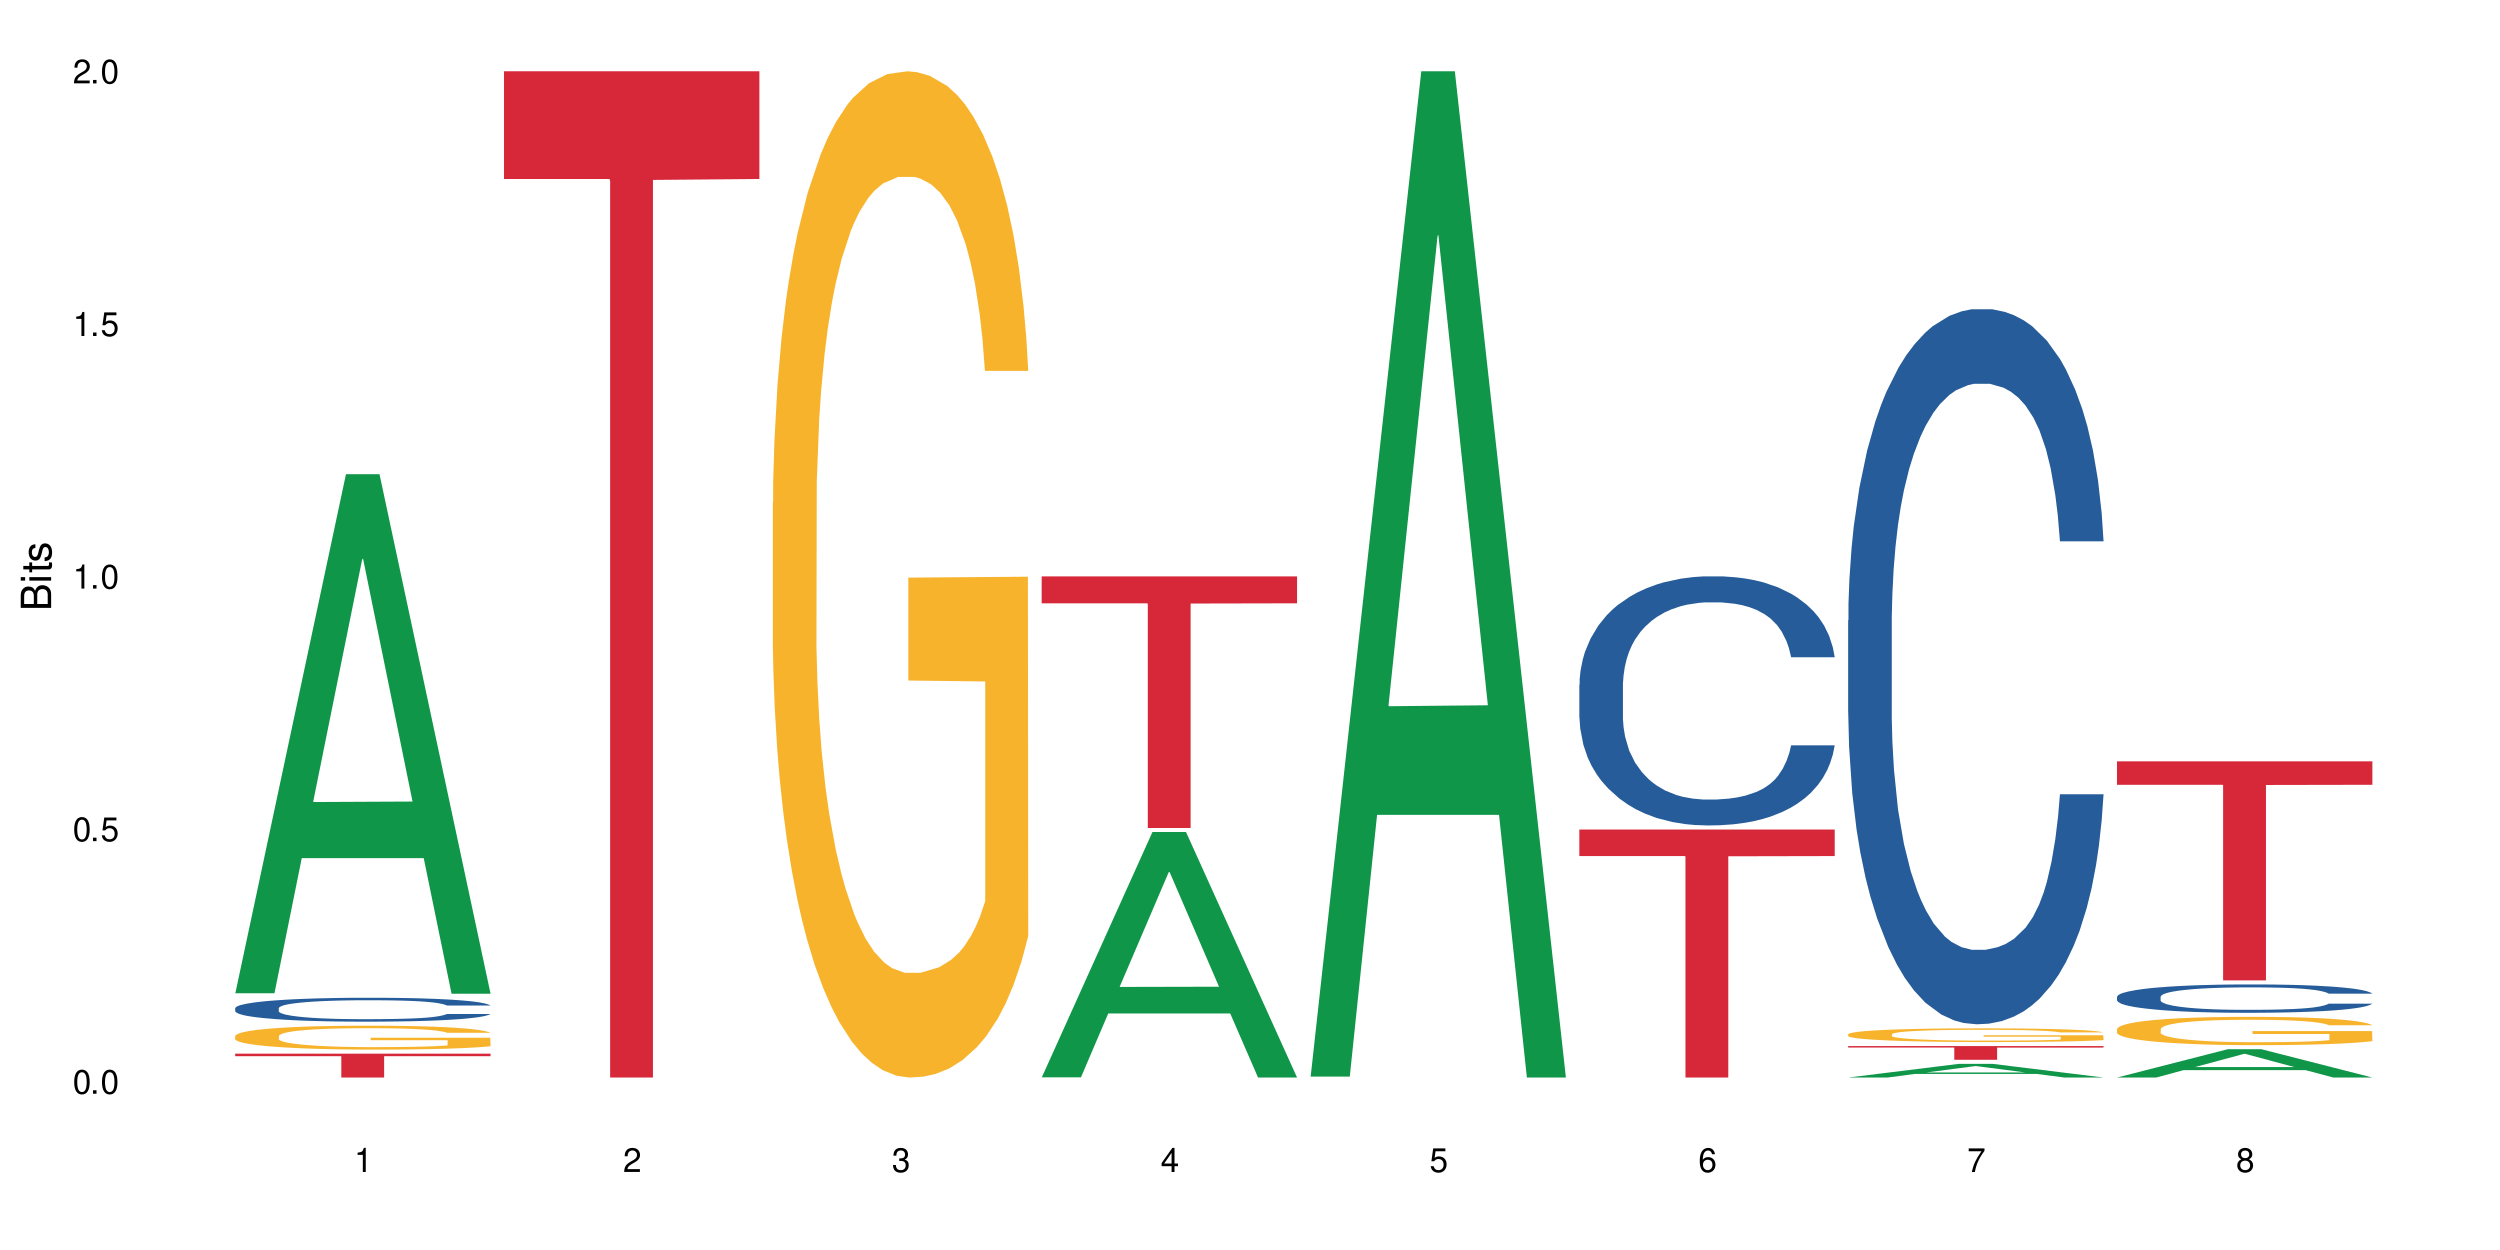
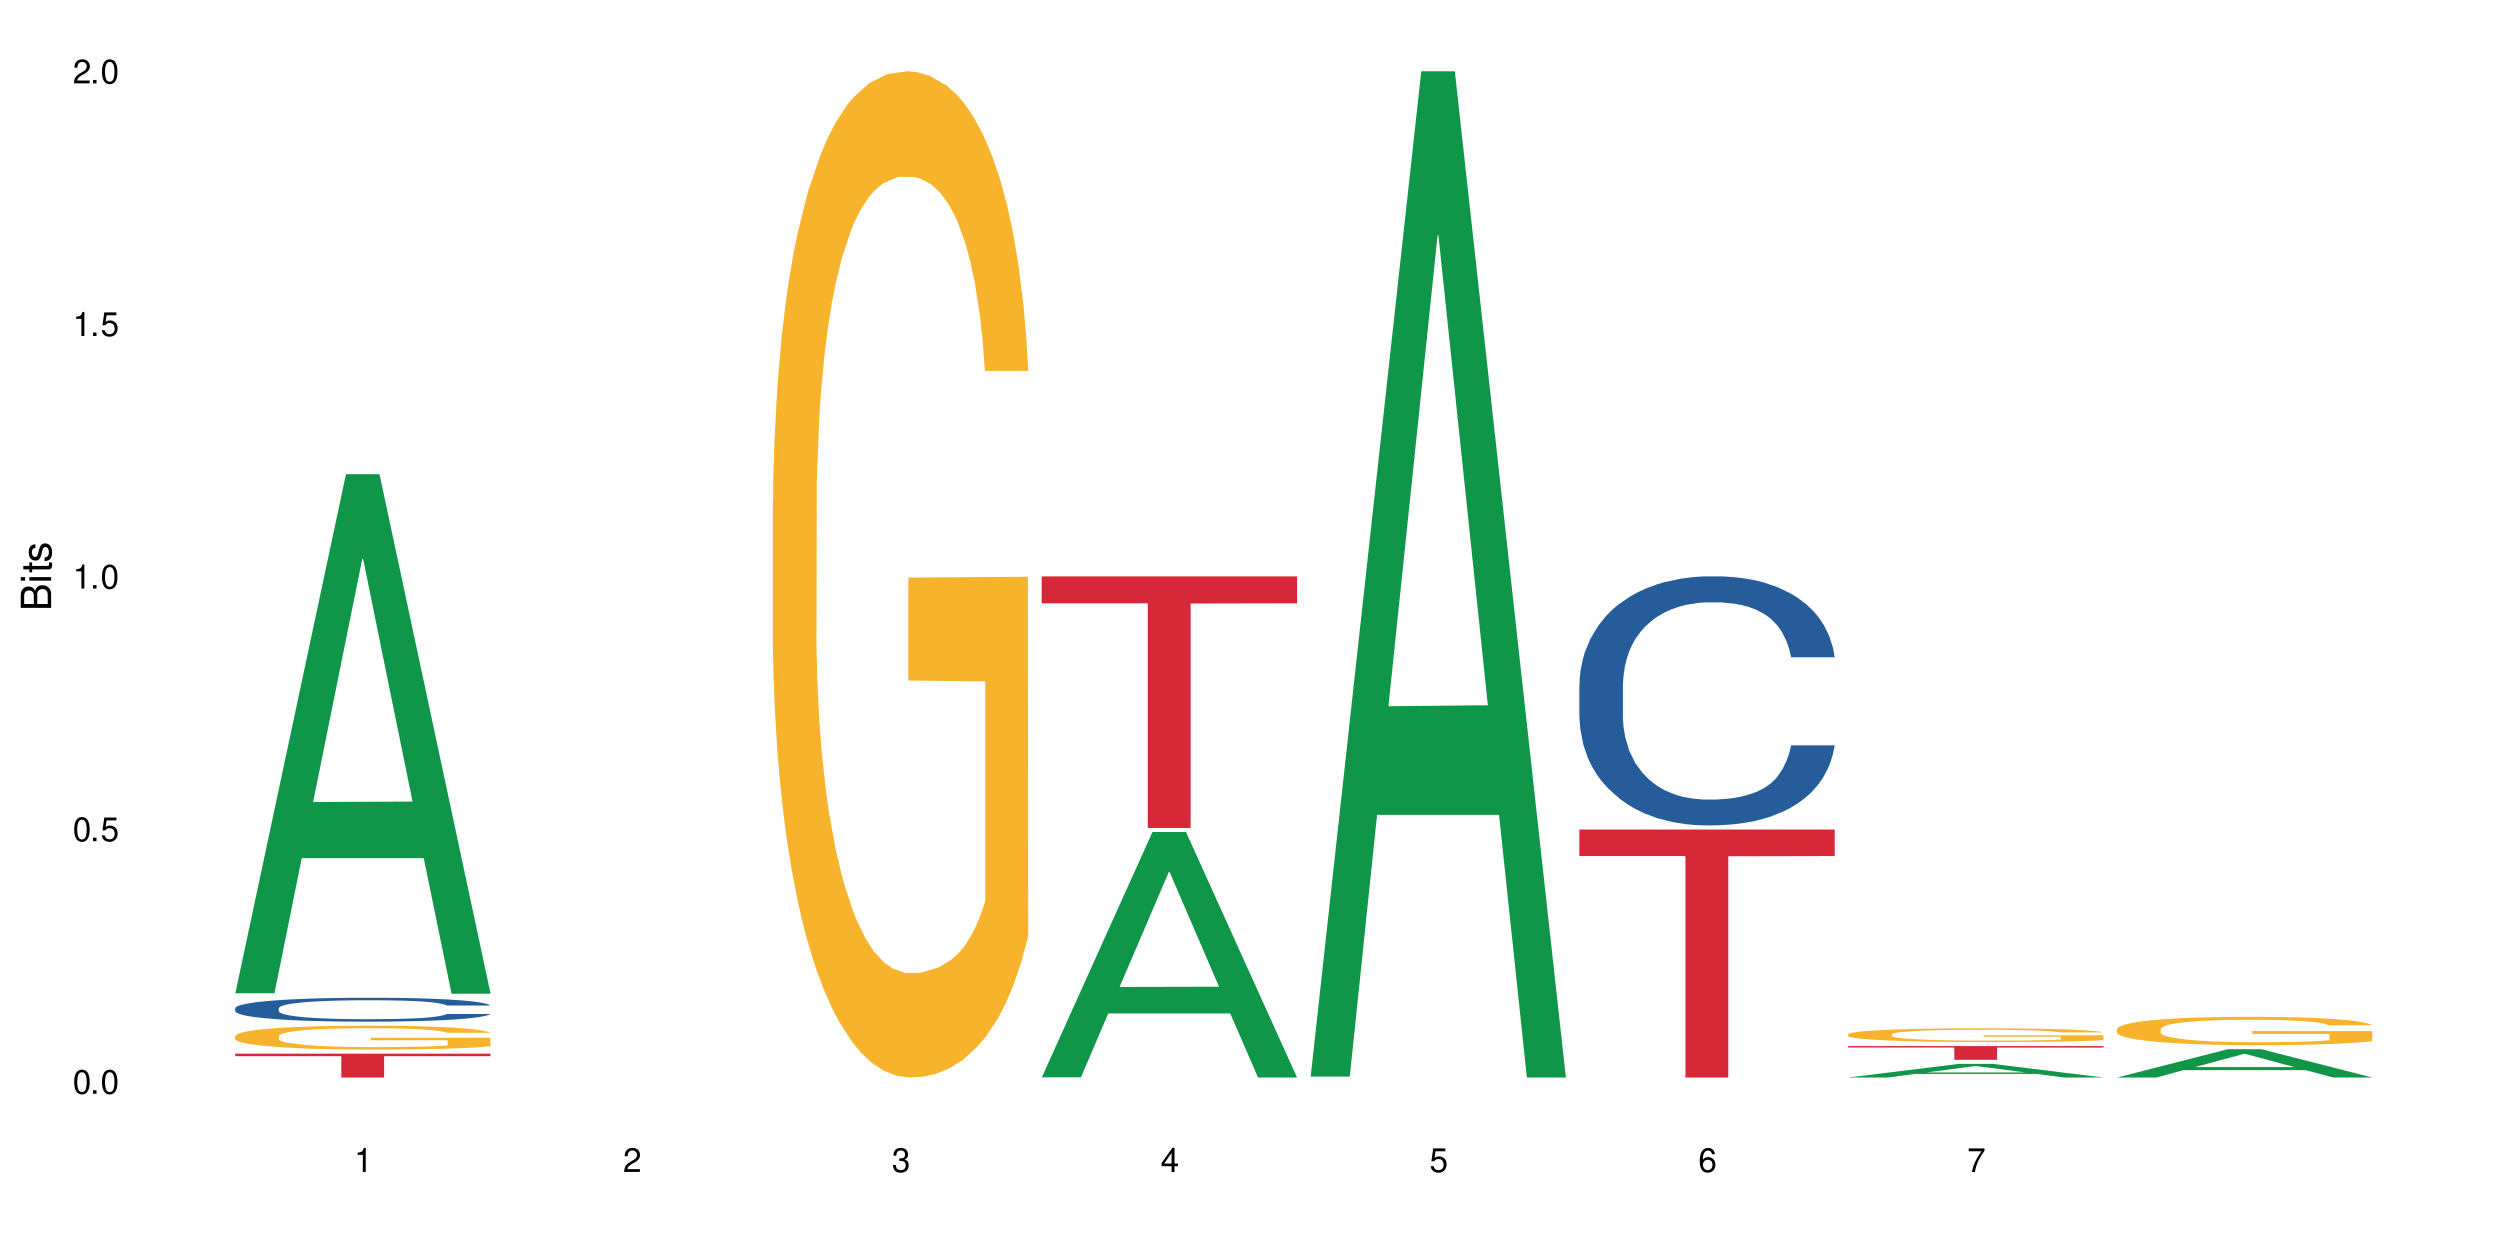
<svg xmlns="http://www.w3.org/2000/svg" xmlns:xlink="http://www.w3.org/1999/xlink" width="720" height="360" viewBox="0 0 720 360">
  <defs>
    <g>
      <g id="glyph-0-0">
</g>
      <g id="glyph-0-1">
        <path d="M 2.641 -6.938 C 2 -6.938 1.422 -6.656 1.078 -6.172 C 0.641 -5.562 0.406 -4.641 0.406 -3.359 C 0.406 -1.016 1.188 0.219 2.641 0.219 C 4.078 0.219 4.859 -1.016 4.859 -3.297 C 4.859 -4.641 4.656 -5.547 4.203 -6.172 C 3.844 -6.656 3.281 -6.938 2.641 -6.938 Z M 2.641 -6.188 C 3.547 -6.188 4 -5.25 4 -3.375 C 4 -1.406 3.562 -0.484 2.625 -0.484 C 1.734 -0.484 1.281 -1.438 1.281 -3.344 C 1.281 -5.25 1.734 -6.188 2.641 -6.188 Z M 2.641 -6.188 " />
      </g>
      <g id="glyph-0-2">
        <path d="M 1.828 -1 L 0.828 -1 L 0.828 0 L 1.828 0 Z M 1.828 -1 " />
      </g>
      <g id="glyph-0-3">
        <path d="M 4.562 -6.797 L 1.062 -6.797 L 0.547 -3.094 L 1.328 -3.094 C 1.719 -3.562 2.047 -3.734 2.578 -3.734 C 3.484 -3.734 4.062 -3.109 4.062 -2.094 C 4.062 -1.125 3.484 -0.531 2.578 -0.531 C 1.828 -0.531 1.375 -0.906 1.188 -1.672 L 0.328 -1.672 C 0.453 -1.109 0.547 -0.844 0.75 -0.594 C 1.125 -0.078 1.828 0.219 2.594 0.219 C 3.969 0.219 4.922 -0.781 4.922 -2.219 C 4.922 -3.562 4.031 -4.484 2.719 -4.484 C 2.25 -4.484 1.859 -4.359 1.469 -4.062 L 1.734 -5.969 L 4.562 -5.969 Z M 4.562 -6.797 " />
      </g>
      <g id="glyph-0-4">
        <path d="M 2.484 -4.938 L 2.484 0 L 3.328 0 L 3.328 -6.938 L 2.766 -6.938 C 2.469 -5.875 2.281 -5.734 0.984 -5.562 L 0.984 -4.938 Z M 2.484 -4.938 " />
      </g>
      <g id="glyph-0-5">
        <path d="M 4.859 -0.828 L 1.281 -0.828 C 1.359 -1.406 1.672 -1.781 2.5 -2.281 L 3.469 -2.828 C 4.406 -3.344 4.906 -4.062 4.906 -4.906 C 4.906 -5.484 4.672 -6.031 4.266 -6.406 C 3.859 -6.766 3.375 -6.938 2.719 -6.938 C 1.859 -6.938 1.219 -6.625 0.844 -6.031 C 0.609 -5.672 0.5 -5.234 0.484 -4.531 L 1.328 -4.531 C 1.359 -5.016 1.406 -5.281 1.531 -5.516 C 1.75 -5.938 2.188 -6.203 2.703 -6.203 C 3.469 -6.203 4.031 -5.641 4.031 -4.891 C 4.031 -4.344 3.719 -3.859 3.125 -3.516 L 2.234 -3 C 0.812 -2.172 0.406 -1.531 0.328 -0.016 L 4.859 -0.016 Z M 4.859 -0.828 " />
      </g>
      <g id="glyph-0-6">
        <path d="M 2.125 -3.188 L 2.578 -3.188 C 3.5 -3.188 3.984 -2.766 3.984 -1.922 C 3.984 -1.062 3.469 -0.531 2.594 -0.531 C 1.656 -0.531 1.203 -1 1.156 -2.016 L 0.312 -2.016 C 0.344 -1.453 0.438 -1.094 0.609 -0.781 C 0.953 -0.109 1.625 0.219 2.547 0.219 C 3.953 0.219 4.859 -0.625 4.859 -1.938 C 4.859 -2.828 4.516 -3.297 3.703 -3.594 C 4.344 -3.844 4.656 -4.328 4.656 -5.031 C 4.656 -6.219 3.875 -6.938 2.578 -6.938 C 1.203 -6.938 0.484 -6.172 0.453 -4.703 L 1.297 -4.703 C 1.312 -5.125 1.344 -5.359 1.453 -5.578 C 1.641 -5.969 2.062 -6.203 2.594 -6.203 C 3.344 -6.203 3.797 -5.75 3.797 -5 C 3.797 -4.516 3.609 -4.219 3.25 -4.047 C 3.016 -3.953 2.703 -3.922 2.125 -3.906 Z M 2.125 -3.188 " />
      </g>
      <g id="glyph-0-7">
        <path d="M 3.141 -1.672 L 3.141 0 L 3.984 0 L 3.984 -1.672 L 4.984 -1.672 L 4.984 -2.438 L 3.984 -2.438 L 3.984 -6.938 L 3.359 -6.938 L 0.266 -2.578 L 0.266 -1.672 Z M 3.141 -2.438 L 1 -2.438 L 3.141 -5.5 Z M 3.141 -2.438 " />
      </g>
      <g id="glyph-0-8">
        <path d="M 4.781 -5.125 C 4.609 -6.266 3.891 -6.938 2.844 -6.938 C 2.094 -6.938 1.422 -6.578 1.031 -5.953 C 0.594 -5.266 0.406 -4.422 0.406 -3.172 C 0.406 -2 0.578 -1.25 0.984 -0.641 C 1.359 -0.078 1.953 0.219 2.703 0.219 C 3.984 0.219 4.922 -0.75 4.922 -2.094 C 4.922 -3.375 4.062 -4.281 2.844 -4.281 C 2.172 -4.281 1.641 -4.031 1.281 -3.516 C 1.281 -5.234 1.828 -6.188 2.797 -6.188 C 3.391 -6.188 3.797 -5.797 3.938 -5.125 Z M 2.734 -3.531 C 3.547 -3.531 4.062 -2.953 4.062 -2.031 C 4.062 -1.156 3.484 -0.531 2.703 -0.531 C 1.922 -0.531 1.328 -1.188 1.328 -2.078 C 1.328 -2.938 1.906 -3.531 2.734 -3.531 Z M 2.734 -3.531 " />
      </g>
      <g id="glyph-0-9">
        <path d="M 4.984 -6.797 L 0.438 -6.797 L 0.438 -5.969 L 4.109 -5.969 C 2.5 -3.656 1.828 -2.234 1.328 0 L 2.219 0 C 2.594 -2.172 3.453 -4.047 4.984 -6.094 Z M 4.984 -6.797 " />
      </g>
      <g id="glyph-0-10">
-         <path d="M 3.75 -3.656 C 4.469 -4.094 4.688 -4.438 4.688 -5.078 C 4.688 -6.172 3.844 -6.938 2.641 -6.938 C 1.438 -6.938 0.594 -6.172 0.594 -5.094 C 0.594 -4.438 0.812 -4.094 1.516 -3.656 C 0.734 -3.266 0.359 -2.703 0.359 -1.922 C 0.359 -0.656 1.281 0.219 2.641 0.219 C 3.984 0.219 4.922 -0.656 4.922 -1.922 C 4.922 -2.703 4.531 -3.266 3.75 -3.656 Z M 2.641 -6.188 C 3.359 -6.188 3.812 -5.75 3.812 -5.062 C 3.812 -4.406 3.344 -3.984 2.641 -3.984 C 1.922 -3.984 1.453 -4.406 1.453 -5.078 C 1.453 -5.75 1.922 -6.188 2.641 -6.188 Z M 2.641 -3.266 C 3.484 -3.266 4.062 -2.719 4.062 -1.906 C 4.062 -1.078 3.484 -0.531 2.625 -0.531 C 1.797 -0.531 1.219 -1.094 1.219 -1.906 C 1.219 -2.719 1.781 -3.266 2.641 -3.266 Z M 2.641 -3.266 " />
-       </g>
+         </g>
      <g id="glyph-1-0">
</g>
      <g id="glyph-1-1">
        <path d="M 0 -0.953 L 0 -4.891 C 0 -5.719 -0.234 -6.344 -0.734 -6.797 C -1.188 -7.234 -1.812 -7.469 -2.5 -7.469 C -3.547 -7.469 -4.188 -7 -4.625 -5.875 C -4.984 -6.688 -5.625 -7.094 -6.531 -7.094 C -7.172 -7.094 -7.734 -6.859 -8.141 -6.391 C -8.562 -5.922 -8.75 -5.344 -8.75 -4.5 L -8.75 -0.953 Z M -4.984 -2.062 L -7.766 -2.062 L -7.766 -4.219 C -7.766 -4.844 -7.688 -5.203 -7.453 -5.5 C -7.219 -5.812 -6.859 -5.969 -6.375 -5.969 C -5.891 -5.969 -5.531 -5.812 -5.297 -5.5 C -5.062 -5.203 -4.984 -4.844 -4.984 -4.219 Z M -0.984 -2.062 L -4 -2.062 L -4 -4.781 C -4 -5.766 -3.438 -6.359 -2.484 -6.359 C -1.547 -6.359 -0.984 -5.766 -0.984 -4.781 Z M -0.984 -2.062 " />
      </g>
      <g id="glyph-1-2">
        <path d="M -6.281 -1.797 L -6.281 -0.797 L 0 -0.797 L 0 -1.797 Z M -8.75 -1.797 L -8.75 -0.797 L -7.484 -0.797 L -7.484 -1.797 Z M -8.75 -1.797 " />
      </g>
      <g id="glyph-1-3">
        <path d="M -6.281 -3.047 L -6.281 -2.016 L -8.016 -2.016 L -8.016 -1.016 L -6.281 -1.016 L -6.281 -0.172 L -5.469 -0.172 L -5.469 -1.016 L -0.719 -1.016 C -0.078 -1.016 0.281 -1.453 0.281 -2.234 C 0.281 -2.5 0.25 -2.719 0.188 -3.047 L -0.641 -3.047 C -0.609 -2.906 -0.594 -2.766 -0.594 -2.562 C -0.594 -2.141 -0.719 -2.016 -1.156 -2.016 L -5.469 -2.016 L -5.469 -3.047 Z M -6.281 -3.047 " />
      </g>
      <g id="glyph-1-4">
        <path d="M -4.531 -5.25 C -5.766 -5.25 -6.469 -4.422 -6.469 -2.969 C -6.469 -1.516 -5.719 -0.562 -4.547 -0.562 C -3.562 -0.562 -3.094 -1.062 -2.734 -2.562 L -2.516 -3.484 C -2.344 -4.188 -2.094 -4.469 -1.641 -4.469 C -1.047 -4.469 -0.641 -3.875 -0.641 -3 C -0.641 -2.453 -0.797 -2 -1.062 -1.75 C -1.25 -1.594 -1.422 -1.531 -1.875 -1.469 L -1.875 -0.406 C -0.422 -0.453 0.281 -1.266 0.281 -2.922 C 0.281 -4.5 -0.5 -5.516 -1.719 -5.516 C -2.656 -5.516 -3.172 -4.984 -3.469 -3.734 L -3.703 -2.766 C -3.891 -1.953 -4.156 -1.609 -4.594 -1.609 C -5.188 -1.609 -5.547 -2.125 -5.547 -2.938 C -5.547 -3.75 -5.203 -4.172 -4.531 -4.203 Z M -4.531 -5.25 " />
      </g>
    </g>
  </defs>
  <rect x="-72" y="-36" width="864" height="432" fill="rgb(100%, 100%, 100%)" fill-opacity="1" />
  <path fill-rule="nonzero" fill="rgb(6.275%, 58.824%, 28.235%)" fill-opacity="1" d="M 67.73 286.055 L 67.809 285.914 L 99.637 136.578 L 109.301 136.578 L 141.281 286.195 L 130.047 286.195 L 122.031 247.141 L 86.906 247.141 L 79.047 286.055 L 67.73 286.055 L 90.285 230.984 L 118.809 230.844 L 104.586 161.023 L 104.43 160.883 L 104.27 161.305 L 90.207 230.844 L 90.285 230.984 Z M 67.73 286.055 " />
  <path fill-rule="nonzero" fill="rgb(14.51%, 36.078%, 60%)" fill-opacity="1" d="M 67.73 290.352 L 67.82 290.348 L 67.82 290.195 L 68.09 289.957 L 68.719 289.652 L 69.344 289.445 L 70.961 289.074 L 73.203 288.715 L 75.535 288.441 L 77.238 288.277 L 78.766 288.152 L 82.262 287.918 L 84.504 287.797 L 86.926 287.691 L 89.887 287.586 L 92.039 287.52 L 96.883 287.422 L 100.469 287.375 L 103.25 287.359 L 109.262 287.359 L 112.848 287.383 L 115.449 287.414 L 118.32 287.465 L 120.742 287.52 L 124.957 287.66 L 128.727 287.836 L 130.43 287.938 L 133.121 288.133 L 135.184 288.32 L 136.617 288.484 L 138.234 288.715 L 139.668 289 L 140.746 289.32 L 141.281 289.59 L 128.727 289.59 L 128.098 289.34 L 127.379 289.145 L 126.035 288.887 L 124.688 288.703 L 122.805 288.523 L 121.102 288.402 L 118.77 288.281 L 116.707 288.207 L 114.555 288.152 L 112.488 288.113 L 108.543 288.074 L 103.969 288.074 L 102.266 288.086 L 98.766 288.137 L 96.883 288.184 L 94.191 288.27 L 92.309 288.352 L 90.066 288.477 L 88.539 288.586 L 86.656 288.75 L 85.312 288.895 L 83.785 289.102 L 82.891 289.258 L 82.082 289.434 L 81.363 289.641 L 80.828 289.863 L 80.469 290.094 L 80.289 290.32 L 80.289 291.297 L 80.469 291.523 L 80.918 291.785 L 82.082 292.172 L 83.785 292.504 L 85.762 292.77 L 87.645 292.957 L 88.719 293.043 L 90.156 293.145 L 92.398 293.27 L 95.629 293.398 L 97.512 293.449 L 100.383 293.496 L 103.34 293.523 L 107.289 293.523 L 110.785 293.496 L 113.117 293.465 L 115.539 293.414 L 118.859 293.309 L 120.922 293.207 L 122.715 293.09 L 124.062 292.969 L 124.957 292.867 L 126.305 292.672 L 127.379 292.461 L 128.188 292.238 L 128.727 292.027 L 141.281 292.027 L 140.746 292.277 L 139.938 292.523 L 139.129 292.707 L 137.875 292.926 L 136.441 293.121 L 134.375 293.34 L 132.672 293.484 L 130.43 293.641 L 128.367 293.762 L 126.125 293.867 L 122.805 293.996 L 120.652 294.059 L 118.32 294.113 L 115.539 294.164 L 112.043 294.207 L 108.273 294.234 L 104.777 294.238 L 101.008 294.227 L 98.227 294.203 L 94.551 294.145 L 89.977 294.031 L 86.656 293.914 L 84.055 293.793 L 81.812 293.668 L 79.301 293.496 L 76.074 293.223 L 74.098 293.008 L 72.754 292.832 L 71.23 292.586 L 70.152 292.367 L 68.898 292.012 L 68 291.566 L 67.73 291.219 Z M 67.73 290.352 " />
  <path fill-rule="nonzero" fill="rgb(96.863%, 70.196%, 16.863%)" fill-opacity="1" d="M 67.73 298.352 L 67.82 298.344 L 67.82 298.219 L 68.18 297.938 L 69.078 297.547 L 70.242 297.227 L 71.5 296.977 L 72.305 296.844 L 73.652 296.656 L 74.816 296.516 L 77.777 296.234 L 81.543 295.969 L 83.609 295.855 L 85.941 295.75 L 89.258 295.629 L 90.785 295.586 L 95.449 295.484 L 100.738 295.422 L 106.57 295.402 L 109.262 295.41 L 112.938 295.434 L 117.961 295.504 L 120.832 295.566 L 123.074 295.629 L 125.406 295.711 L 128.277 295.836 L 130.969 295.988 L 133.121 296.141 L 135.273 296.328 L 137.066 296.527 L 138.594 296.75 L 139.938 297.012 L 140.746 297.234 L 141.281 297.453 L 128.816 297.453 L 128.098 297.234 L 127.289 297.062 L 125.945 296.855 L 124.598 296.703 L 123.254 296.586 L 120.742 296.422 L 118.59 296.32 L 115.898 296.234 L 113.297 296.176 L 110.336 296.141 L 108.543 296.125 L 103.789 296.125 L 99.484 296.172 L 96.973 296.223 L 95.18 296.27 L 92.668 296.367 L 91.141 296.441 L 90.246 296.492 L 87.555 296.688 L 85.762 296.863 L 84.773 296.98 L 83.52 297.172 L 82.621 297.34 L 81.633 297.59 L 81.098 297.781 L 80.379 298.207 L 80.289 299.34 L 80.559 299.578 L 81.098 299.836 L 81.812 300.062 L 82.891 300.301 L 83.965 300.484 L 85.852 300.727 L 87.465 300.891 L 88.719 300.996 L 91.141 301.168 L 92.129 301.223 L 94.461 301.336 L 96.883 301.426 L 99.844 301.5 L 102.086 301.539 L 105.672 301.57 L 110.246 301.57 L 115.629 301.531 L 119.039 301.48 L 121.371 301.43 L 122.895 301.387 L 124.777 301.32 L 126.125 301.254 L 127.379 301.188 L 128.906 301.078 L 128.906 299.578 L 106.75 299.57 L 106.75 298.867 L 141.195 298.859 L 141.281 301.32 L 139.398 301.488 L 137.066 301.652 L 134.824 301.777 L 132.492 301.883 L 129.176 302.004 L 126.484 302.078 L 122.355 302.168 L 118.59 302.223 L 114.645 302.262 L 111.145 302.281 L 107.02 302.285 L 103.34 302.273 L 99.395 302.234 L 96.254 302.188 L 93.383 302.121 L 90.516 302.043 L 86.926 301.91 L 84.594 301.801 L 82.172 301.672 L 79.75 301.512 L 77.598 301.344 L 76.164 301.211 L 74.727 301.062 L 73.203 300.871 L 71.766 300.66 L 70.691 300.465 L 69.703 300.242 L 68.988 300.035 L 68.27 299.754 L 67.91 299.527 L 67.73 299.332 Z M 67.73 298.352 " />
  <path fill-rule="nonzero" fill="rgb(83.922%, 15.686%, 22.353%)" fill-opacity="1" d="M 67.73 303.449 L 141.281 303.449 L 141.281 304.188 L 110.629 304.191 L 110.629 310.332 L 98.297 310.332 L 98.297 304.199 L 98.117 304.188 L 67.73 304.188 Z M 67.73 303.449 " />
-   <path fill-rule="nonzero" fill="rgb(83.922%, 15.686%, 22.353%)" fill-opacity="1" d="M 145.156 20.527 L 218.707 20.527 L 218.707 51.547 L 188.051 51.82 L 188.051 310.332 L 175.719 310.332 L 175.719 52.094 L 175.539 51.547 L 145.156 51.547 Z M 145.156 20.527 " />
  <path fill-rule="nonzero" fill="rgb(96.863%, 70.196%, 16.863%)" fill-opacity="1" d="M 222.578 144.652 L 222.668 144.387 L 222.668 139.094 L 223.027 127.184 L 223.922 110.777 L 225.09 97.277 L 226.344 86.691 L 227.152 81.133 L 228.496 73.195 L 229.664 67.371 L 232.625 55.461 L 236.391 44.348 L 238.453 39.582 L 240.785 35.082 L 244.105 30.055 L 245.629 28.203 L 250.293 23.965 L 255.586 21.32 L 261.418 20.527 L 264.109 20.789 L 267.785 21.848 L 272.809 24.762 L 275.68 27.406 L 277.922 30.055 L 280.254 33.496 L 283.125 38.789 L 285.816 45.141 L 287.969 51.492 L 290.121 59.43 L 291.914 67.902 L 293.438 77.164 L 294.785 88.281 L 295.59 97.543 L 296.129 106.805 L 283.66 106.805 L 282.945 97.543 L 282.137 90.398 L 280.793 81.664 L 279.445 75.312 L 278.102 70.281 L 275.59 63.402 L 273.438 59.168 L 270.746 55.461 L 268.145 53.078 L 265.184 51.492 L 263.391 50.961 L 258.637 50.961 L 254.332 52.816 L 251.82 54.934 L 250.023 57.051 L 247.512 61.02 L 245.988 64.195 L 245.094 66.312 L 242.402 74.516 L 240.605 81.93 L 239.621 86.957 L 238.363 94.898 L 237.469 102.043 L 236.48 112.629 L 235.941 120.57 L 235.227 138.566 L 235.137 186.207 L 235.406 196.262 L 235.941 207.113 L 236.66 216.641 L 237.738 226.699 L 238.812 234.375 L 240.695 244.695 L 242.312 251.578 L 243.566 256.078 L 245.988 263.223 L 246.977 265.605 L 249.309 270.367 L 251.73 274.074 L 254.691 277.25 L 256.934 278.836 L 260.52 280.16 L 265.094 280.16 L 270.477 278.574 L 273.887 276.457 L 276.219 274.34 L 277.742 272.484 L 279.625 269.574 L 280.973 266.926 L 282.227 264.016 L 283.75 259.516 L 283.75 196.262 L 261.598 195.996 L 261.598 166.355 L 296.039 166.09 L 296.129 269.574 L 294.246 276.719 L 291.914 283.602 L 289.672 288.895 L 287.34 293.395 L 284.02 298.422 L 281.328 301.598 L 277.203 305.305 L 273.438 307.688 L 269.488 309.273 L 265.992 310.066 L 261.867 310.332 L 258.188 309.805 L 254.242 308.215 L 251.102 306.098 L 248.23 303.453 L 245.359 300.012 L 241.773 294.453 L 239.441 289.953 L 237.02 284.395 L 234.598 277.777 L 232.445 270.633 L 231.008 265.074 L 229.574 258.723 L 228.051 250.781 L 226.613 241.785 L 225.539 233.578 L 224.551 224.316 L 223.832 215.582 L 223.117 203.672 L 222.758 194.145 L 222.578 185.941 Z M 222.578 144.652 " />
  <path fill-rule="nonzero" fill="rgb(6.275%, 58.824%, 28.235%)" fill-opacity="1" d="M 300 310.266 L 300.078 310.199 L 331.906 239.621 L 341.57 239.621 L 373.555 310.332 L 362.316 310.332 L 354.301 291.875 L 319.176 291.875 L 311.316 310.266 L 300 310.266 L 322.555 284.238 L 351.078 284.172 L 336.855 251.172 L 336.699 251.105 L 336.543 251.305 L 322.477 284.172 L 322.555 284.238 Z M 300 310.266 " />
  <path fill-rule="nonzero" fill="rgb(83.922%, 15.686%, 22.353%)" fill-opacity="1" d="M 300 165.996 L 373.555 165.996 L 373.555 173.754 L 342.898 173.82 L 342.898 238.457 L 330.566 238.457 L 330.566 173.887 L 330.387 173.754 L 300 173.754 Z M 300 165.996 " />
  <path fill-rule="nonzero" fill="rgb(6.275%, 58.824%, 28.235%)" fill-opacity="1" d="M 377.426 310.059 L 377.504 309.789 L 409.328 20.527 L 418.992 20.527 L 450.977 310.332 L 439.738 310.332 L 431.723 234.684 L 396.598 234.684 L 388.738 310.059 L 377.426 310.059 L 399.977 203.391 L 428.504 203.117 L 414.277 67.875 L 414.121 67.602 L 413.965 68.418 L 399.898 203.117 L 399.977 203.391 Z M 377.426 310.059 " />
  <path fill-rule="nonzero" fill="rgb(14.51%, 36.078%, 60%)" fill-opacity="1" d="M 454.848 197.219 L 454.938 197.152 L 454.938 195.578 L 455.207 193.086 L 455.836 189.941 L 456.461 187.777 L 458.078 183.91 L 460.32 180.172 L 462.652 177.289 L 464.355 175.582 L 465.879 174.273 L 469.379 171.848 L 471.621 170.602 L 474.043 169.484 L 477.004 168.371 L 479.156 167.715 L 484 166.668 L 487.586 166.207 L 490.367 166.012 L 496.379 166.012 L 499.965 166.273 L 502.566 166.602 L 505.438 167.125 L 507.859 167.715 L 512.074 169.156 L 515.844 170.992 L 517.547 172.043 L 520.238 174.074 L 522.301 176.043 L 523.734 177.746 L 525.352 180.172 L 526.785 183.121 L 527.863 186.465 L 528.398 189.285 L 515.844 189.285 L 515.215 186.664 L 514.496 184.629 L 513.152 181.941 L 511.805 180.039 L 509.922 178.141 L 508.219 176.895 L 505.887 175.648 L 503.824 174.863 L 501.672 174.273 L 499.605 173.879 L 495.66 173.484 L 491.086 173.484 L 489.383 173.617 L 485.883 174.141 L 484 174.598 L 481.309 175.516 L 479.426 176.371 L 477.184 177.68 L 475.656 178.797 L 473.773 180.5 L 472.43 182.008 L 470.902 184.172 L 470.008 185.809 L 469.199 187.645 L 468.48 189.809 L 467.945 192.105 L 467.586 194.531 L 467.406 196.891 L 467.406 207.051 L 467.586 209.414 L 468.035 212.168 L 469.199 216.164 L 470.902 219.641 L 472.879 222.395 L 474.762 224.359 L 475.836 225.277 L 477.273 226.328 L 479.516 227.641 L 482.742 228.949 L 484.629 229.473 L 487.496 230 L 490.457 230.262 L 494.406 230.262 L 497.902 230 L 500.234 229.672 L 502.656 229.148 L 505.977 228.031 L 508.039 226.984 L 509.832 225.738 L 511.18 224.492 L 512.074 223.441 L 513.422 221.41 L 514.496 219.18 L 515.305 216.887 L 515.844 214.656 L 528.398 214.656 L 527.863 217.281 L 527.055 219.836 L 526.246 221.738 L 524.992 224.031 L 523.555 226.066 L 521.492 228.359 L 519.789 229.867 L 517.547 231.508 L 515.484 232.754 L 513.242 233.867 L 509.922 235.18 L 507.77 235.832 L 505.438 236.426 L 502.656 236.949 L 499.16 237.406 L 495.391 237.668 L 491.895 237.734 L 488.125 237.605 L 485.344 237.34 L 481.668 236.75 L 477.094 235.57 L 473.773 234.324 L 471.172 233.082 L 468.93 231.77 L 466.418 230 L 463.191 227.113 L 461.215 224.887 L 459.871 223.051 L 458.348 220.492 L 457.27 218.199 L 456.016 214.527 L 455.117 209.871 L 454.848 206.266 Z M 454.848 197.219 " />
  <path fill-rule="nonzero" fill="rgb(83.922%, 15.686%, 22.353%)" fill-opacity="1" d="M 454.848 238.898 L 528.398 238.898 L 528.398 246.547 L 497.746 246.613 L 497.746 310.332 L 485.414 310.332 L 485.414 246.68 L 485.234 246.547 L 454.848 246.547 Z M 454.848 238.898 " />
  <path fill-rule="nonzero" fill="rgb(6.275%, 58.824%, 28.235%)" fill-opacity="1" d="M 532.27 310.328 L 532.352 310.324 L 564.176 306.387 L 573.84 306.387 L 605.824 310.332 L 594.586 310.332 L 586.57 309.301 L 551.445 309.301 L 543.586 310.328 L 532.27 310.328 L 554.824 308.875 L 583.348 308.871 L 569.125 307.031 L 568.969 307.027 L 568.812 307.039 L 554.746 308.871 L 554.824 308.875 Z M 532.27 310.328 " />
-   <path fill-rule="nonzero" fill="rgb(14.51%, 36.078%, 60%)" fill-opacity="1" d="M 532.27 178.672 L 532.359 178.484 L 532.359 173.969 L 532.629 166.816 L 533.258 157.781 L 533.887 151.566 L 535.5 140.461 L 537.742 129.734 L 540.074 121.449 L 541.777 116.559 L 543.305 112.793 L 546.801 105.828 L 549.043 102.25 L 551.465 99.051 L 554.426 95.852 L 556.578 93.969 L 561.422 90.957 L 565.012 89.641 L 567.793 89.074 L 573.801 89.074 L 577.391 89.828 L 579.992 90.77 L 582.859 92.273 L 585.281 93.969 L 589.5 98.109 L 593.266 103.379 L 594.969 106.391 L 597.66 112.227 L 599.723 117.875 L 601.16 122.77 L 602.773 129.734 L 604.207 138.203 L 605.285 147.805 L 605.824 155.898 L 593.266 155.898 L 592.637 148.367 L 591.922 142.531 L 590.574 134.816 L 589.23 129.355 L 587.344 123.898 L 585.641 120.32 L 583.309 116.746 L 581.246 114.488 L 579.094 112.793 L 577.031 111.664 L 573.082 110.535 L 568.508 110.535 L 566.805 110.91 L 563.305 112.414 L 561.422 113.734 L 558.73 116.367 L 556.848 118.816 L 554.605 122.582 L 553.082 125.781 L 551.199 130.676 L 549.852 135.004 L 548.328 141.215 L 547.43 145.922 L 546.621 151.191 L 545.906 157.402 L 545.367 163.992 L 545.008 170.957 L 544.828 177.73 L 544.828 206.906 L 545.008 213.684 L 545.457 221.59 L 546.621 233.074 L 548.328 243.047 L 550.301 250.953 L 552.184 256.602 L 553.262 259.238 L 554.695 262.25 L 556.938 266.012 L 560.168 269.777 L 562.051 271.285 L 564.922 272.789 L 567.883 273.543 L 571.828 273.543 L 575.324 272.789 L 577.656 271.848 L 580.078 270.344 L 583.398 267.141 L 585.461 264.129 L 587.254 260.555 L 588.602 256.977 L 589.5 253.965 L 590.844 248.133 L 591.922 241.73 L 592.727 235.145 L 593.266 228.742 L 605.824 228.742 L 605.285 236.273 L 604.477 243.613 L 603.672 249.07 L 602.414 255.66 L 600.98 261.496 L 598.918 268.082 L 597.211 272.414 L 594.969 277.117 L 592.906 280.695 L 590.664 283.895 L 587.344 287.66 L 585.191 289.543 L 582.859 291.234 L 580.078 292.742 L 576.582 294.059 L 572.816 294.812 L 569.316 295 L 565.551 294.625 L 562.77 293.871 L 559.09 292.176 L 554.516 288.789 L 551.199 285.211 L 548.598 281.637 L 546.355 277.871 L 543.844 272.789 L 540.613 264.508 L 538.641 258.105 L 537.293 252.836 L 535.77 245.496 L 534.691 238.906 L 533.438 228.367 L 532.539 215.004 L 532.27 204.648 Z M 532.27 178.672 " />
  <path fill-rule="nonzero" fill="rgb(96.863%, 70.196%, 16.863%)" fill-opacity="1" d="M 532.27 297.855 L 532.359 297.852 L 532.359 297.781 L 532.719 297.617 L 533.617 297.395 L 534.781 297.211 L 536.039 297.066 L 536.844 296.988 L 538.191 296.883 L 539.355 296.801 L 542.316 296.641 L 546.086 296.488 L 548.148 296.426 L 550.48 296.363 L 553.797 296.293 L 555.324 296.27 L 559.988 296.211 L 565.281 296.176 L 571.109 296.164 L 573.801 296.168 L 577.48 296.184 L 582.5 296.223 L 585.371 296.258 L 587.613 296.293 L 589.945 296.34 L 592.816 296.414 L 595.508 296.5 L 597.66 296.586 L 599.812 296.695 L 601.609 296.809 L 603.133 296.938 L 604.477 297.086 L 605.285 297.215 L 605.824 297.34 L 593.355 297.34 L 592.637 297.215 L 591.832 297.117 L 590.484 296.996 L 589.141 296.91 L 587.793 296.844 L 585.281 296.75 L 583.129 296.691 L 580.438 296.641 L 577.836 296.609 L 574.879 296.586 L 573.082 296.578 L 568.328 296.578 L 564.023 296.605 L 561.512 296.633 L 559.719 296.66 L 557.207 296.715 L 555.684 296.758 L 554.785 296.789 L 552.094 296.898 L 550.301 297 L 549.312 297.07 L 548.059 297.176 L 547.16 297.273 L 546.176 297.418 L 545.637 297.527 L 544.918 297.773 L 544.828 298.422 L 545.098 298.559 L 545.637 298.707 L 546.355 298.836 L 547.43 298.973 L 548.508 299.078 L 550.391 299.219 L 552.004 299.312 L 553.262 299.371 L 555.684 299.469 L 556.668 299.504 L 559 299.566 L 561.422 299.617 L 564.383 299.66 L 566.625 299.684 L 570.215 299.699 L 574.789 299.699 L 580.168 299.68 L 583.578 299.648 L 585.91 299.621 L 587.434 299.598 L 589.32 299.555 L 590.664 299.52 L 591.922 299.48 L 593.445 299.418 L 593.445 298.559 L 571.289 298.555 L 571.289 298.152 L 605.734 298.148 L 605.824 299.555 L 603.941 299.652 L 601.609 299.746 L 599.363 299.82 L 597.031 299.879 L 593.715 299.949 L 591.023 299.992 L 586.898 300.043 L 583.129 300.074 L 579.184 300.098 L 575.684 300.109 L 571.559 300.109 L 567.883 300.105 L 563.934 300.082 L 560.797 300.055 L 557.926 300.016 L 555.055 299.973 L 551.465 299.895 L 549.133 299.832 L 546.711 299.758 L 544.289 299.668 L 542.137 299.57 L 540.703 299.496 L 539.266 299.41 L 537.742 299.301 L 536.309 299.18 L 535.23 299.066 L 534.246 298.941 L 533.527 298.82 L 532.809 298.66 L 532.449 298.527 L 532.27 298.418 Z M 532.27 297.855 " />
  <path fill-rule="nonzero" fill="rgb(83.922%, 15.686%, 22.353%)" fill-opacity="1" d="M 532.27 301.273 L 605.824 301.273 L 605.824 301.699 L 575.168 301.703 L 575.168 305.223 L 562.836 305.223 L 562.836 301.703 L 562.656 301.699 L 532.27 301.699 Z M 532.27 301.273 " />
  <path fill-rule="nonzero" fill="rgb(6.275%, 58.824%, 28.235%)" fill-opacity="1" d="M 609.695 310.324 L 609.773 310.316 L 641.598 302.172 L 651.266 302.172 L 683.246 310.332 L 672.008 310.332 L 663.996 308.203 L 628.867 308.203 L 621.012 310.324 L 609.695 310.324 L 632.246 307.32 L 660.773 307.312 L 646.551 303.504 L 646.391 303.496 L 646.234 303.52 L 632.168 307.312 L 632.246 307.32 Z M 609.695 310.324 " />
-   <path fill-rule="nonzero" fill="rgb(14.51%, 36.078%, 60%)" fill-opacity="1" d="M 609.695 287.07 L 609.785 287.066 L 609.785 286.887 L 610.055 286.602 L 610.68 286.242 L 611.309 285.996 L 612.922 285.559 L 615.164 285.133 L 617.5 284.805 L 619.203 284.609 L 620.727 284.461 L 624.227 284.184 L 626.469 284.043 L 628.891 283.918 L 631.852 283.789 L 634.004 283.715 L 638.848 283.594 L 642.434 283.543 L 645.215 283.52 L 651.223 283.52 L 654.812 283.551 L 657.414 283.59 L 660.285 283.648 L 662.707 283.715 L 666.922 283.879 L 670.688 284.09 L 672.395 284.207 L 675.086 284.438 L 677.148 284.664 L 678.582 284.855 L 680.195 285.133 L 681.633 285.469 L 682.707 285.848 L 683.246 286.168 L 670.688 286.168 L 670.062 285.871 L 669.344 285.641 L 667.996 285.332 L 666.652 285.117 L 664.77 284.902 L 663.066 284.758 L 660.734 284.617 L 658.668 284.527 L 656.516 284.461 L 654.453 284.418 L 650.508 284.371 L 645.934 284.371 L 644.227 284.387 L 640.73 284.445 L 638.848 284.5 L 636.156 284.602 L 634.273 284.699 L 632.027 284.848 L 630.504 284.977 L 628.621 285.168 L 627.273 285.34 L 625.75 285.586 L 624.852 285.773 L 624.047 285.984 L 623.328 286.23 L 622.789 286.488 L 622.43 286.766 L 622.254 287.035 L 622.254 288.191 L 622.43 288.461 L 622.879 288.773 L 624.047 289.227 L 625.75 289.625 L 627.723 289.938 L 629.605 290.16 L 630.684 290.266 L 632.117 290.383 L 634.363 290.535 L 637.59 290.684 L 639.473 290.742 L 642.344 290.801 L 645.305 290.832 L 649.25 290.832 L 652.75 290.801 L 655.082 290.766 L 657.504 290.703 L 660.82 290.578 L 662.887 290.457 L 664.68 290.316 L 666.023 290.176 L 666.922 290.055 L 668.266 289.824 L 669.344 289.57 L 670.152 289.309 L 670.688 289.055 L 683.246 289.055 L 682.707 289.355 L 681.902 289.645 L 681.094 289.863 L 679.84 290.125 L 678.402 290.355 L 676.34 290.617 L 674.637 290.785 L 672.395 290.973 L 670.332 291.117 L 668.086 291.242 L 664.77 291.391 L 662.617 291.465 L 660.285 291.531 L 657.504 291.594 L 654.004 291.645 L 650.238 291.676 L 646.738 291.684 L 642.973 291.668 L 640.191 291.637 L 636.516 291.57 L 631.941 291.438 L 628.621 291.293 L 626.02 291.152 L 623.777 291.004 L 621.266 290.801 L 618.035 290.473 L 616.062 290.219 L 614.719 290.012 L 613.191 289.719 L 612.117 289.461 L 610.859 289.043 L 609.965 288.512 L 609.695 288.102 Z M 609.695 287.07 " />
  <path fill-rule="nonzero" fill="rgb(96.863%, 70.196%, 16.863%)" fill-opacity="1" d="M 609.695 296.34 L 609.785 296.336 L 609.785 296.184 L 610.145 295.852 L 611.039 295.387 L 612.207 295.008 L 613.461 294.711 L 614.27 294.555 L 615.613 294.328 L 616.781 294.164 L 619.742 293.828 L 623.508 293.516 L 625.57 293.383 L 627.902 293.258 L 631.223 293.113 L 632.746 293.062 L 637.41 292.941 L 642.703 292.867 L 648.535 292.848 L 651.223 292.855 L 654.902 292.883 L 659.926 292.965 L 662.797 293.039 L 665.039 293.113 L 667.371 293.211 L 670.242 293.359 L 672.93 293.539 L 675.086 293.719 L 677.238 293.941 L 679.031 294.18 L 680.555 294.441 L 681.902 294.754 L 682.707 295.016 L 683.246 295.277 L 670.777 295.277 L 670.062 295.016 L 669.254 294.812 L 667.91 294.566 L 666.562 294.391 L 665.219 294.246 L 662.707 294.055 L 660.555 293.934 L 657.863 293.828 L 655.262 293.762 L 652.301 293.719 L 650.508 293.703 L 645.754 293.703 L 641.449 293.754 L 638.938 293.816 L 637.141 293.875 L 634.629 293.988 L 633.105 294.074 L 632.207 294.137 L 629.52 294.367 L 627.723 294.574 L 626.738 294.719 L 625.48 294.941 L 624.586 295.141 L 623.598 295.441 L 623.059 295.664 L 622.344 296.172 L 622.254 297.512 L 622.52 297.797 L 623.059 298.102 L 623.777 298.367 L 624.852 298.652 L 625.93 298.867 L 627.812 299.16 L 629.43 299.352 L 630.684 299.48 L 633.105 299.68 L 634.094 299.746 L 636.426 299.883 L 638.848 299.984 L 641.805 300.074 L 644.047 300.121 L 647.637 300.156 L 652.211 300.156 L 657.594 300.113 L 661 300.055 L 663.332 299.992 L 664.859 299.941 L 666.742 299.859 L 668.086 299.785 L 669.344 299.703 L 670.867 299.578 L 670.867 297.797 L 648.715 297.789 L 648.715 296.953 L 683.156 296.945 L 683.246 299.859 L 681.363 300.062 L 679.031 300.254 L 676.789 300.402 L 674.457 300.531 L 671.137 300.672 L 668.445 300.762 L 664.32 300.867 L 660.555 300.934 L 656.605 300.977 L 653.109 301 L 648.98 301.008 L 645.305 300.992 L 641.359 300.949 L 638.219 300.887 L 635.348 300.812 L 632.477 300.715 L 628.891 300.559 L 626.559 300.434 L 624.137 300.277 L 621.715 300.09 L 619.562 299.891 L 618.125 299.734 L 616.691 299.555 L 615.164 299.332 L 613.73 299.078 L 612.656 298.848 L 611.668 298.586 L 610.949 298.34 L 610.234 298.004 L 609.875 297.734 L 609.695 297.504 Z M 609.695 296.34 " />
-   <path fill-rule="nonzero" fill="rgb(83.922%, 15.686%, 22.353%)" fill-opacity="1" d="M 609.695 219.262 L 683.246 219.262 L 683.246 226.016 L 652.594 226.074 L 652.594 282.355 L 640.258 282.355 L 640.258 226.133 L 640.082 226.016 L 609.695 226.016 Z M 609.695 219.262 " />
  <g fill="rgb(0%, 0%, 0%)" fill-opacity="1">
    <use xlink:href="#glyph-0-1" x="20.965" y="314.993" />
    <use xlink:href="#glyph-0-2" x="25.965" y="314.993" />
    <use xlink:href="#glyph-0-1" x="28.965" y="314.993" />
  </g>
  <g fill="rgb(0%, 0%, 0%)" fill-opacity="1">
    <use xlink:href="#glyph-0-1" x="20.965" y="242.251" />
    <use xlink:href="#glyph-0-2" x="25.965" y="242.251" />
    <use xlink:href="#glyph-0-3" x="28.965" y="242.251" />
  </g>
  <g fill="rgb(0%, 0%, 0%)" fill-opacity="1">
    <use xlink:href="#glyph-0-4" x="20.965" y="169.509" />
    <use xlink:href="#glyph-0-2" x="25.965" y="169.509" />
    <use xlink:href="#glyph-0-1" x="28.965" y="169.509" />
  </g>
  <g fill="rgb(0%, 0%, 0%)" fill-opacity="1">
    <use xlink:href="#glyph-0-4" x="20.965" y="96.767" />
    <use xlink:href="#glyph-0-2" x="25.965" y="96.767" />
    <use xlink:href="#glyph-0-3" x="28.965" y="96.767" />
  </g>
  <g fill="rgb(0%, 0%, 0%)" fill-opacity="1">
    <use xlink:href="#glyph-0-5" x="20.965" y="24.024" />
    <use xlink:href="#glyph-0-2" x="25.965" y="24.024" />
    <use xlink:href="#glyph-0-1" x="28.965" y="24.024" />
  </g>
  <g fill="rgb(0%, 0%, 0%)" fill-opacity="1">
    <use xlink:href="#glyph-0-4" x="102.008" y="337.532" />
  </g>
  <g fill="rgb(0%, 0%, 0%)" fill-opacity="1">
    <use xlink:href="#glyph-0-5" x="179.43" y="337.532" />
  </g>
  <g fill="rgb(0%, 0%, 0%)" fill-opacity="1">
    <use xlink:href="#glyph-0-6" x="256.855" y="337.532" />
  </g>
  <g fill="rgb(0%, 0%, 0%)" fill-opacity="1">
    <use xlink:href="#glyph-0-7" x="334.277" y="337.532" />
  </g>
  <g fill="rgb(0%, 0%, 0%)" fill-opacity="1">
    <use xlink:href="#glyph-0-3" x="411.699" y="337.532" />
  </g>
  <g fill="rgb(0%, 0%, 0%)" fill-opacity="1">
    <use xlink:href="#glyph-0-8" x="489.125" y="337.532" />
  </g>
  <g fill="rgb(0%, 0%, 0%)" fill-opacity="1">
    <use xlink:href="#glyph-0-9" x="566.547" y="337.532" />
  </g>
  <g fill="rgb(0%, 0%, 0%)" fill-opacity="1">
    <use xlink:href="#glyph-0-10" x="643.969" y="337.532" />
  </g>
  <g fill="rgb(0%, 0%, 0%)" fill-opacity="1">
    <use xlink:href="#glyph-1-1" x="14.725" y="176.012" />
    <use xlink:href="#glyph-1-2" x="14.725" y="168.012" />
    <use xlink:href="#glyph-1-3" x="14.725" y="165.012" />
    <use xlink:href="#glyph-1-4" x="14.725" y="162.012" />
  </g>
</svg>